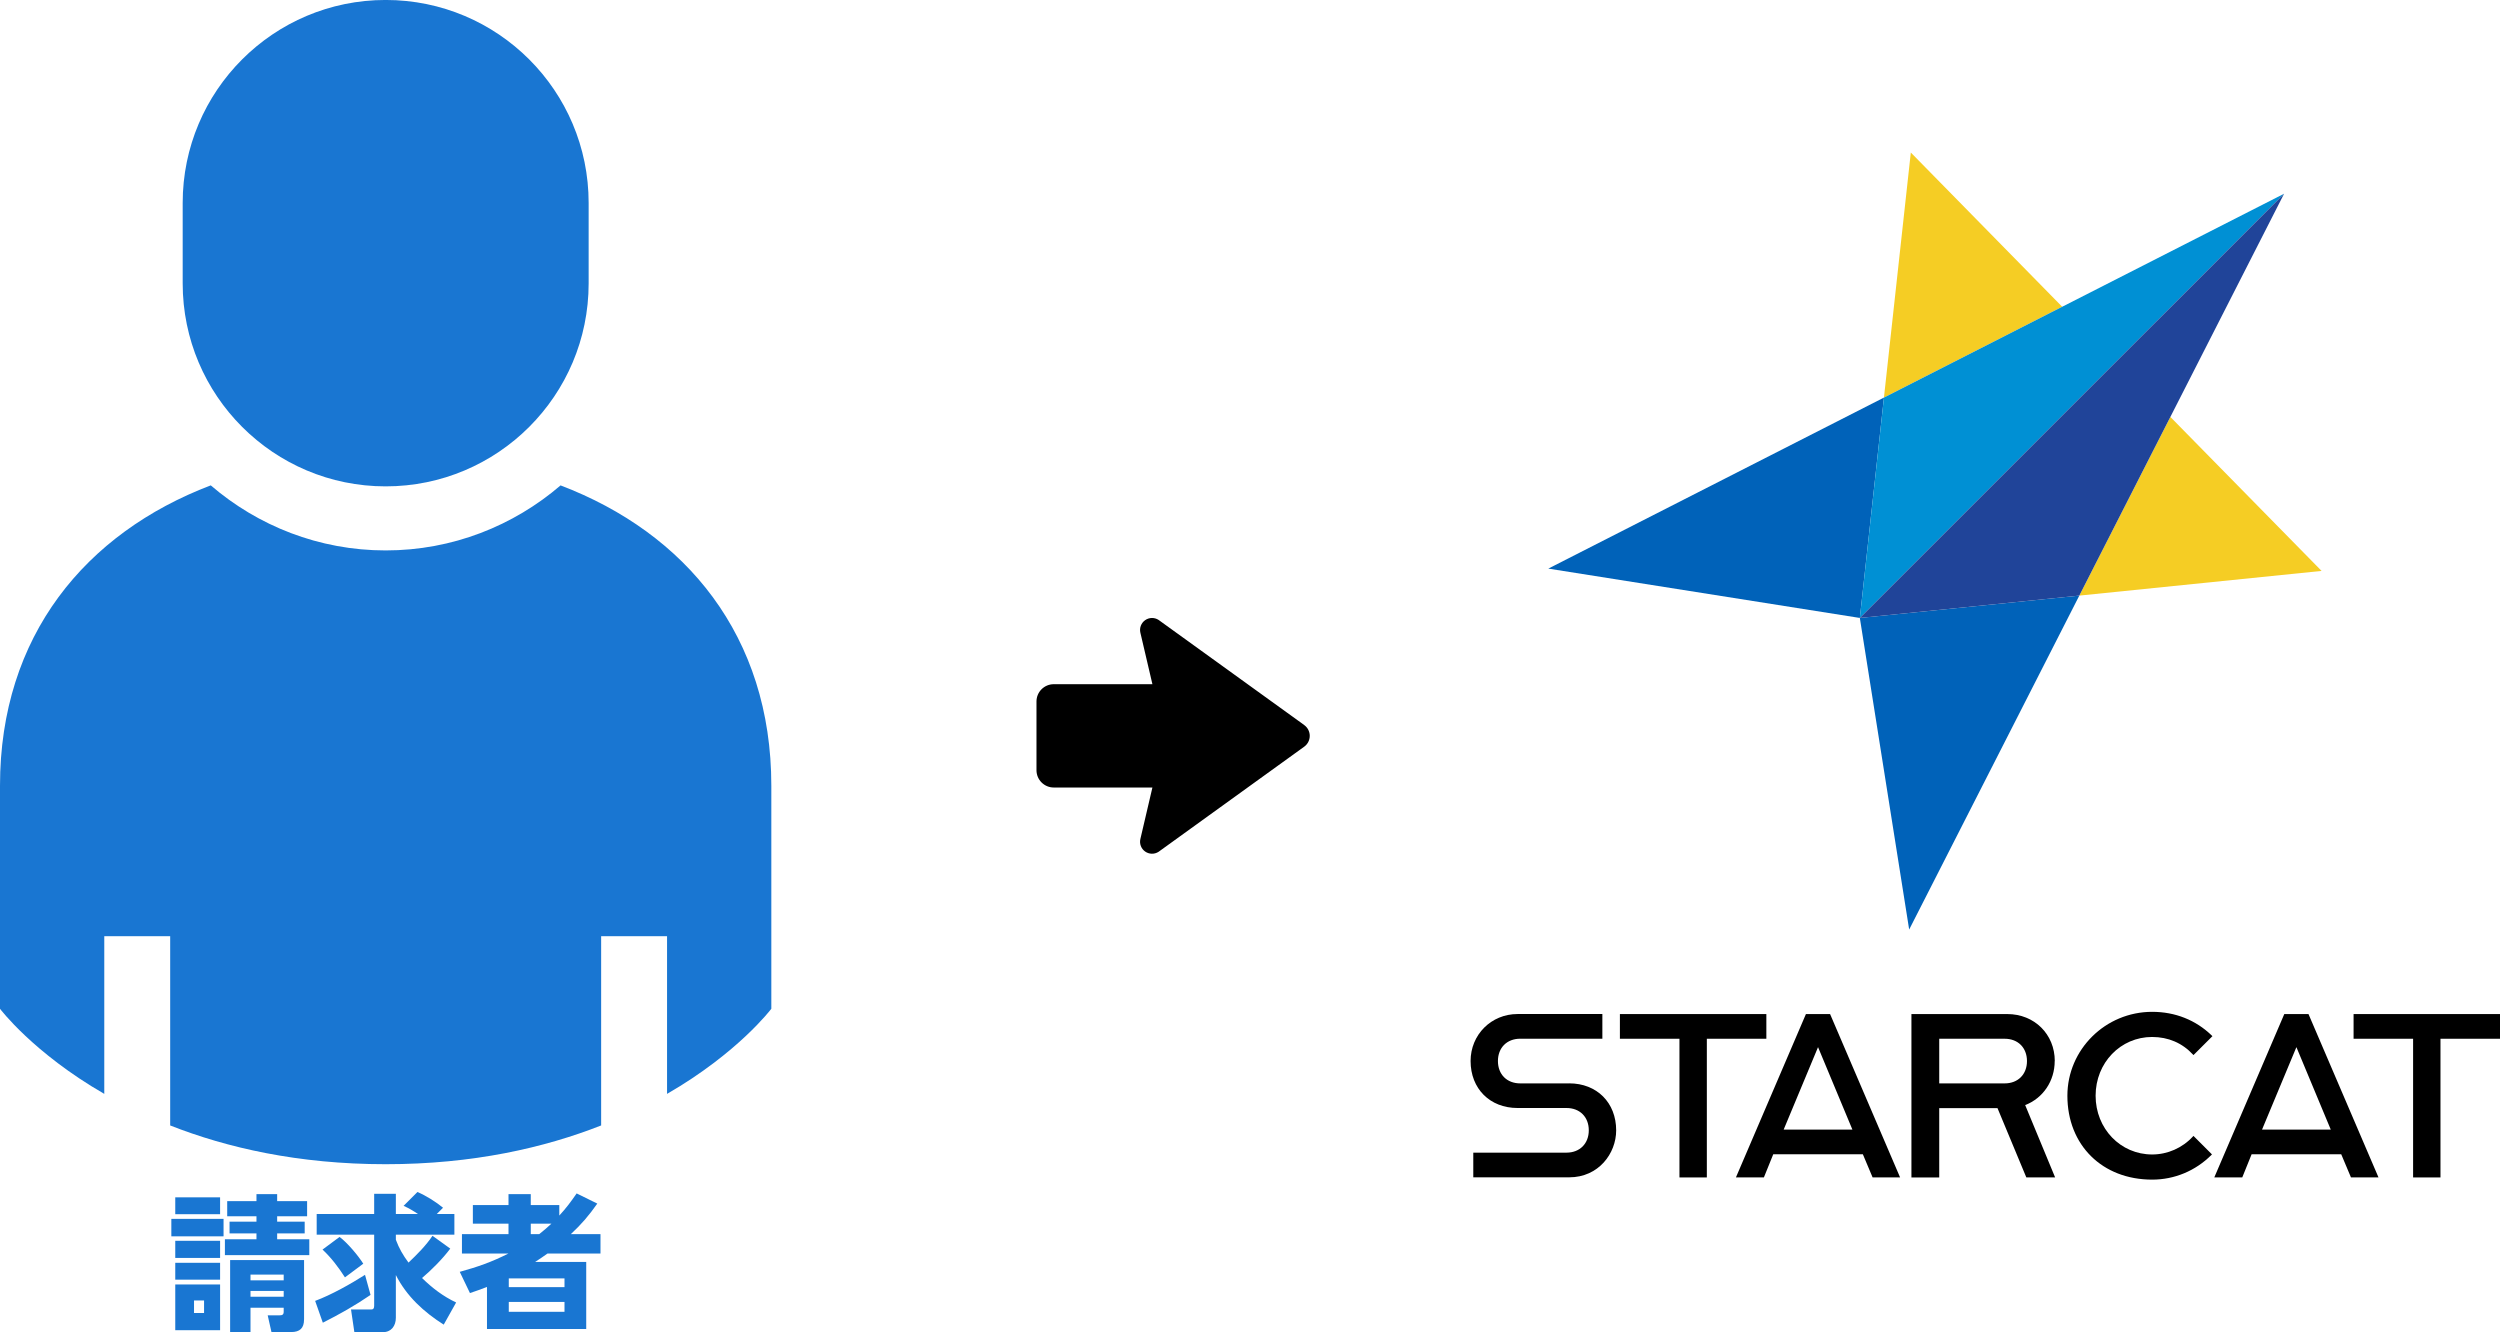
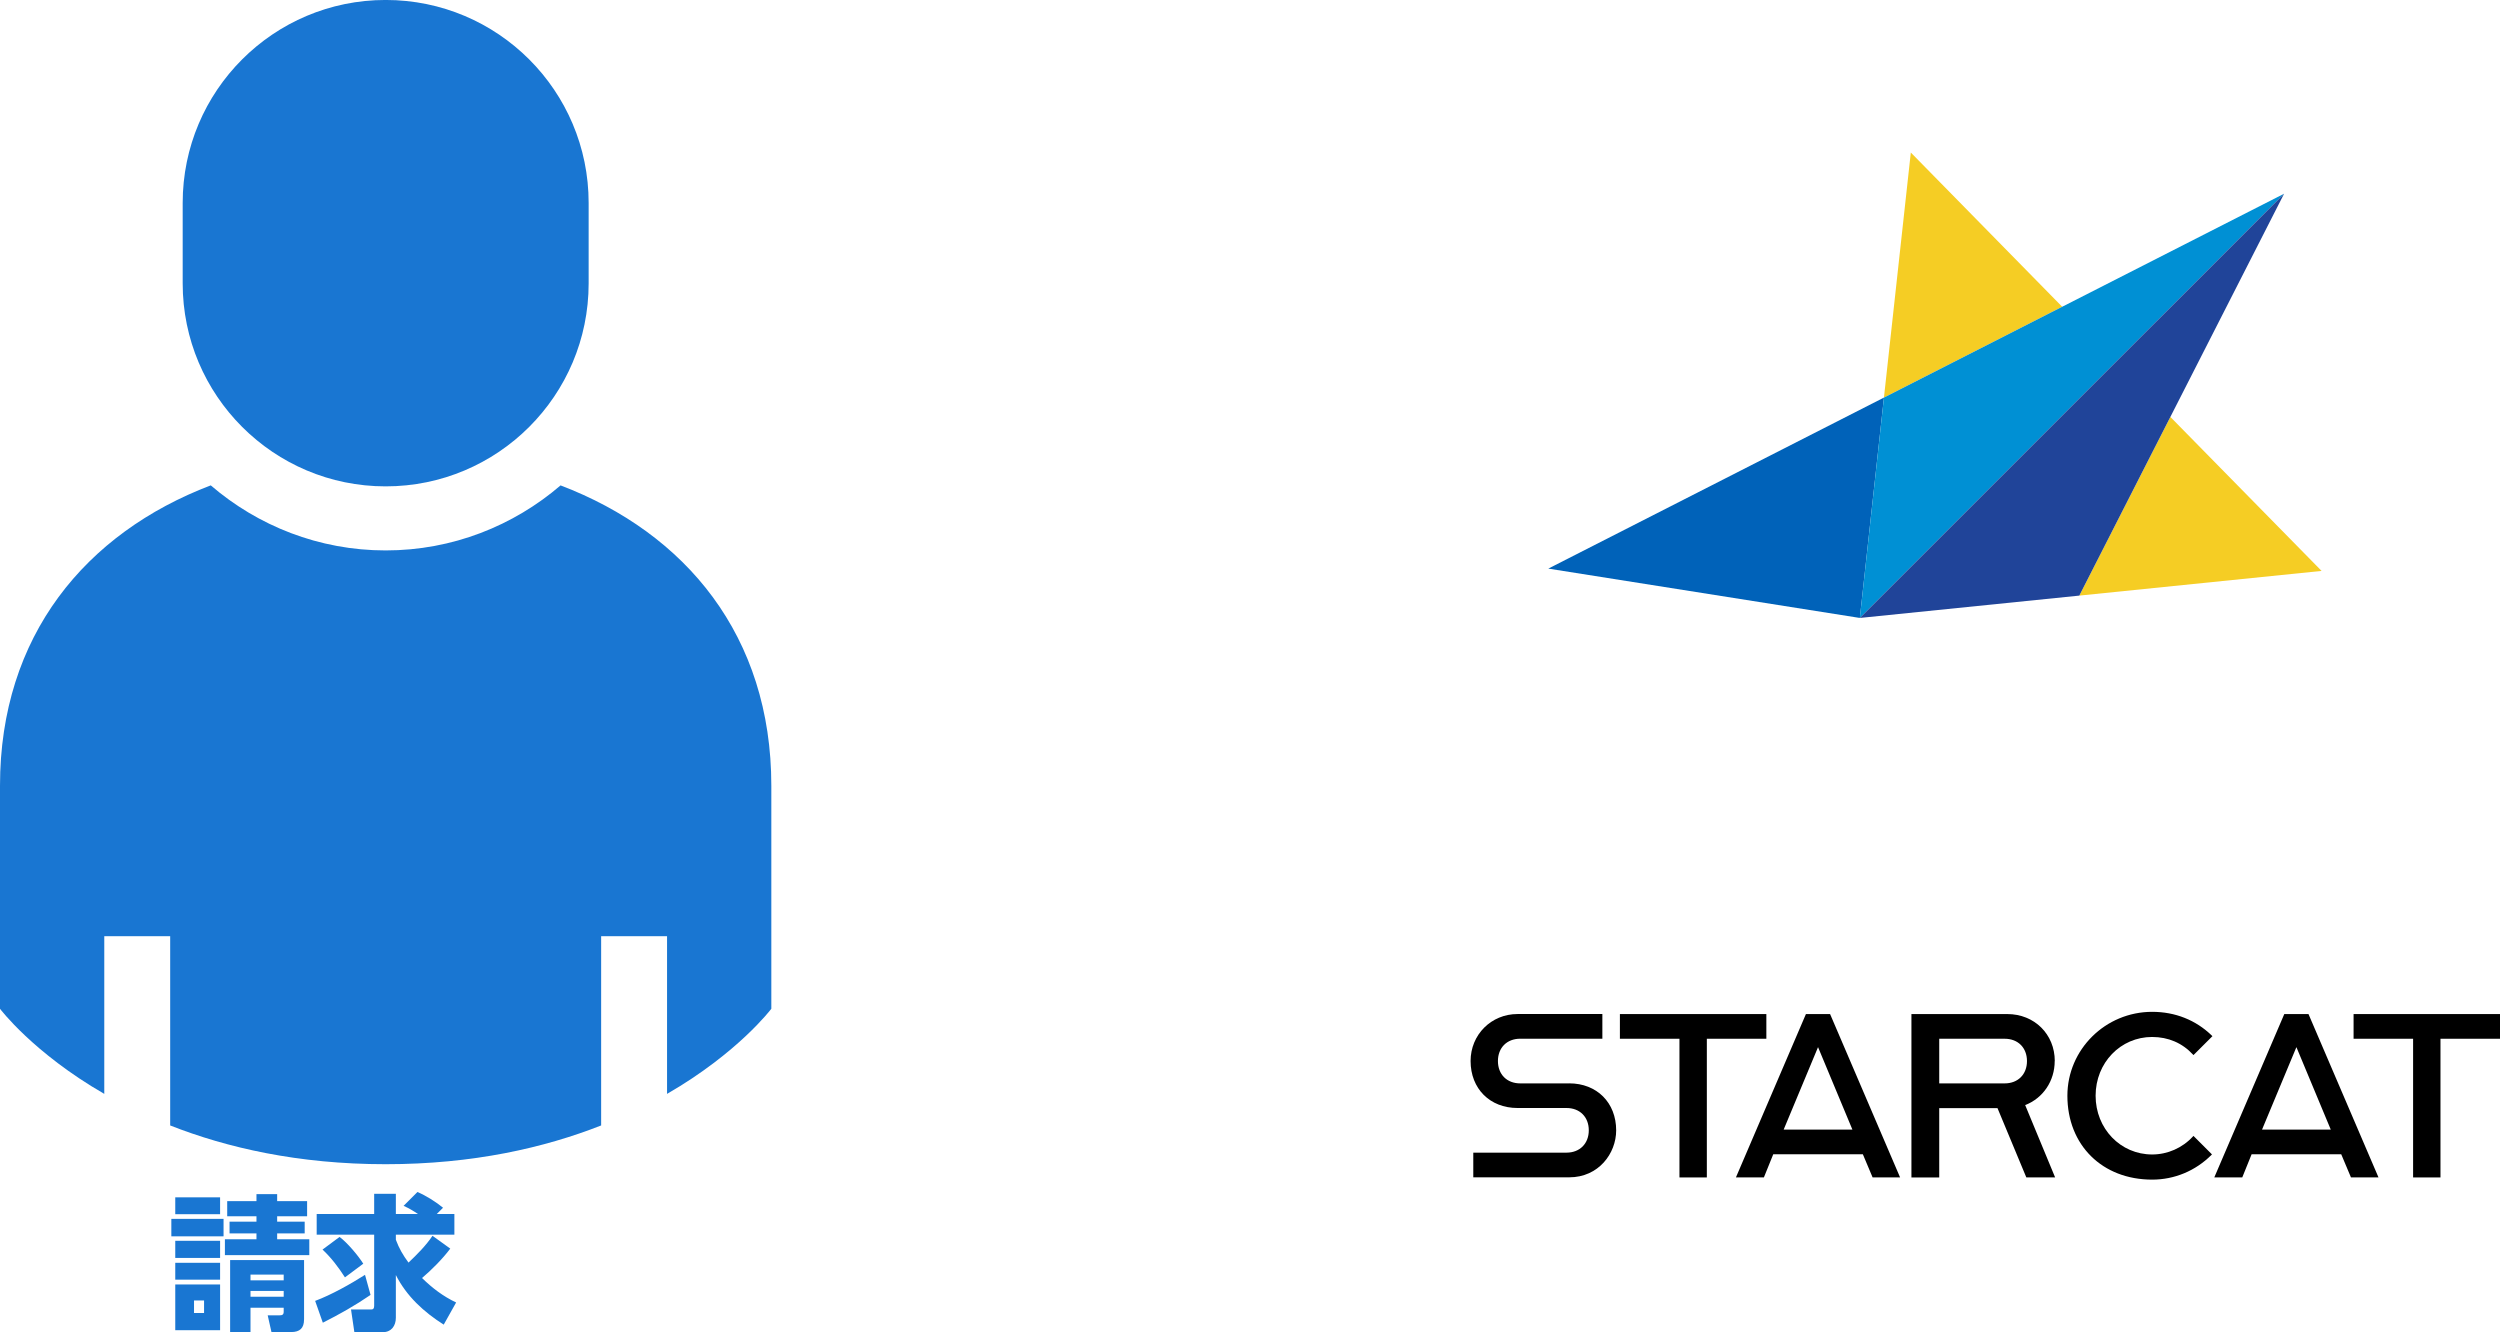
<svg xmlns="http://www.w3.org/2000/svg" id="_レイヤー_1" data-name="レイヤー 1" viewBox="0 0 650.18 346.47">
  <defs>
    <style>
      .cls-1 {
        fill: #0062b9;
      }

      .cls-2 {
        fill: #204499;
      }

      .cls-3 {
        fill: #1976d2;
      }

      .cls-4 {
        fill: #0090d4;
      }

      .cls-5 {
        fill: #f5cd24;
      }
    </style>
  </defs>
  <g>
    <g>
      <path class="cls-3" d="M145.8,126.23c-12.25,10.51-28.13,16.92-45.5,16.92s-33.25-6.41-45.49-16.92C22.29,138.62,0,165.33,0,204.35v58s8.57,11.43,27.12,22.14v-41.01h17.14v49.22c14.7,5.78,33.26,10.08,56.04,10.08s41.34-4.3,56.04-10.08v-49.22h17.14v41.01c18.55-10.71,27.12-22.14,27.12-22.14v-58c0-39.01-22.29-65.72-54.81-78.11h0Z" />
      <path class="cls-3" d="M100.3,126.49c29.15,0,52.79-23.63,52.79-52.79v-20.92c0-29.16-23.63-52.79-52.79-52.79s-52.79,23.63-52.79,52.79v20.92c0,29.15,23.64,52.79,52.79,52.79h0Z" />
    </g>
    <g>
      <path class="cls-3" d="M58.14,316.99v4.54h-13.58v-4.54h13.58ZM57.24,311.39v4.39h-11.66v-4.39h11.66ZM57.24,322.7v4.46h-11.66v-4.46h11.66ZM57.24,328.42v4.39h-11.66v-4.39h11.66ZM57.24,334.06v11.88h-11.66v-11.88h11.66ZM50.46,338.22v3.25h2.61v-3.25h-2.61ZM80.44,322.29v4.13h-21.95v-4.13h8.21v-1.51h-7v-3.06h7v-1.4h-7.61v-3.94h7.61v-1.82h5.38v1.82h7.79v3.94h-7.79v1.4h7.16v3.06h-7.16v1.51h8.36ZM79.07,343.18c0,2.24-1.1,3.25-3.33,3.25h-5.14l-.98-4.35h3.06c.72,0,1.1-.15,1.1-.95v-1.02h-8.63v6.32h-5.3v-18.73h19.23v15.48h0ZM65.15,331.49v1.48h8.63v-1.48h-8.63ZM65.15,335.73v1.51h8.63v-1.51h-8.63Z" />
      <path class="cls-3" d="M81.95,338.33c4.24-1.59,9.16-4.35,12.98-6.78l1.44,5.22c-3.97,2.73-8.14,5.07-12.41,7.23l-2-5.68h0ZM118.62,338.75l-3.22,5.75c-5.19-3.29-9.65-7.38-12.45-12.9v11.12c0,2.08-1.17,3.74-3.37,3.74h-7.42l-.87-5.9h5.26c.53,0,.76-.27.76-.98v-18.47h-14.95v-5.38h14.95v-5.26h5.64v5.26h5.75c-1.29-.87-2.31-1.48-3.74-2.12l3.6-3.6c2.12.87,4.88,2.61,6.66,4.09l-1.63,1.63h4.58v5.38h-15.22v1.32c.83,2.24,1.86,4.01,3.29,5.94,2.27-2.16,4.51-4.39,6.24-6.97l4.62,3.33c-1.97,2.65-4.84,5.52-7.34,7.65,2.61,2.57,5.49,4.77,8.86,6.36h-.01ZM94.48,328.65l-4.77,3.56c-1.67-2.61-3.56-5.11-5.83-7.23l4.43-3.29c2,1.48,4.84,4.84,6.17,6.97h0Z" />
-       <path class="cls-3" d="M149.96,310.37l5.38,2.65c-2.24,3.18-4.05,5.3-6.89,7.95h7.72v5.03h-13.77c-1.06.76-2.12,1.48-3.22,2.19h13.28v17.45h-25.81v-10.94c-1.48.57-2.95,1.1-4.43,1.59l-2.65-5.52c4.77-1.32,8.25-2.54,12.68-4.77h-12.11v-5.03h12.11v-2.73h-9.27v-4.84h9.27v-2.84h5.79v2.84h7.42v2.73c1.82-1.97,2.99-3.56,4.51-5.75h0ZM132.32,332.47v2.27h14.49v-2.27h-14.49ZM132.32,338.6v2.57h14.49v-2.57h-14.49ZM138.04,318.24v2.73h2.19c1.1-.87,2.16-1.78,3.18-2.73h-5.38Z" />
    </g>
  </g>
  <g>
    <g>
      <path d="M408.09,281.76h-12.72c-3.47,0-5.8-2.34-5.8-5.81s2.34-5.81,5.8-5.81h21.36v-6.42h-22.05c-6.85,0-12.22,5.37-12.22,12.22,0,7.2,5.02,12.22,12.22,12.22h12.72c3.47,0,5.8,2.34,5.8,5.8s-2.34,5.81-5.8,5.81h-24.24v6.42h24.94c7.65,0,12.22-6.21,12.22-12.22,0-7.2-5.02-12.22-12.22-12.22h0Z" />
      <polygon points="459.38 263.73 421.29 263.73 421.29 270.15 436.78 270.15 436.78 306.22 443.9 306.22 443.9 270.15 459.38 270.15 459.38 263.73" />
      <path d="M475.95,263.73h-6.28l-18.08,42.19-.12.29h7.27l2.43-6.01h23.31l2.48,5.89.05.12h7.15l-18.15-42.35-.05-.12h0ZM481.75,293.78h-17.87l8.94-21.45,8.94,21.45Z" />
      <path d="M534.39,275.95c0-6.97-5.3-12.22-12.34-12.22h-24.94v42.49h7.23v-18.03h15.15l7.45,17.9.05.12h7.49l-7.79-18.81c4.67-1.8,7.68-6.28,7.68-11.45h.01ZM527.16,275.95c0,3.47-2.34,5.81-5.8,5.81h-17.02v-11.61h17.02c3.47,0,5.8,2.34,5.8,5.81h0Z" />
      <path d="M559.72,269.69c4.19,0,7.85,1.58,10.59,4.55l.15.16,4.78-4.77.15-.15-.15-.15c-4.17-4.05-9.54-6.18-15.52-6.18-12.15,0-22.05,9.79-22.05,21.82,0,12.85,9.07,21.82,22.05,21.82,5.8,0,11.26-2.28,15.4-6.41l.15-.15-4.81-4.81-.15.16c-2.72,2.97-6.6,4.67-10.59,4.67-8.24,0-14.71-6.72-14.71-15.28s6.46-15.28,14.71-15.28v-.03Z" />
      <path d="M600.36,263.73h-6.28l-18.08,42.19-.12.29h7.27l2.43-6.01h23.31l2.48,5.89.05.12h7.16l-18.15-42.35-.05-.12h-.01ZM606.16,293.78h-17.87l8.94-21.45,8.94,21.45Z" />
      <polygon points="612.1 263.73 612.1 270.15 627.58 270.15 627.58 306.22 634.7 306.22 634.7 270.15 650.18 270.15 650.18 263.73 612.1 263.73" />
    </g>
    <g>
      <polygon class="cls-1" points="402.67 147.88 483.69 160.71 489.96 103.4 402.67 147.88" />
-       <polygon class="cls-1" points="496.52 241.75 540.77 154.9 483.69 160.71 496.52 241.75" />
      <polygon class="cls-5" points="564.45 108.43 540.77 154.9 603.78 148.48 564.45 108.43" />
      <polygon class="cls-5" points="496.95 39.67 489.96 103.4 536.32 79.78 496.95 39.67" />
      <polygon class="cls-4" points="594.03 50.38 594.03 50.38 536.32 79.78 489.96 103.4 483.69 160.71 594.03 50.38" />
      <polygon class="cls-2" points="594.03 50.38 540.77 154.9 483.69 160.71 594.03 50.38" />
    </g>
  </g>
-   <path d="M339.19,188.56l-37.88-27.34c-1.07-.69-2.45-.66-3.49.07-1.04.73-1.53,2.02-1.24,3.26l3.13,13.39h-25.65c-2.48,0-4.5,2.01-4.5,4.5v17.87c0,2.49,2.02,4.5,4.5,4.5h25.65l-3.13,13.39c-.29,1.24.2,2.53,1.24,3.26s2.42.76,3.49.07l37.88-27.34c.9-.65,1.44-1.7,1.44-2.81s-.53-2.16-1.44-2.81Z" />
</svg>